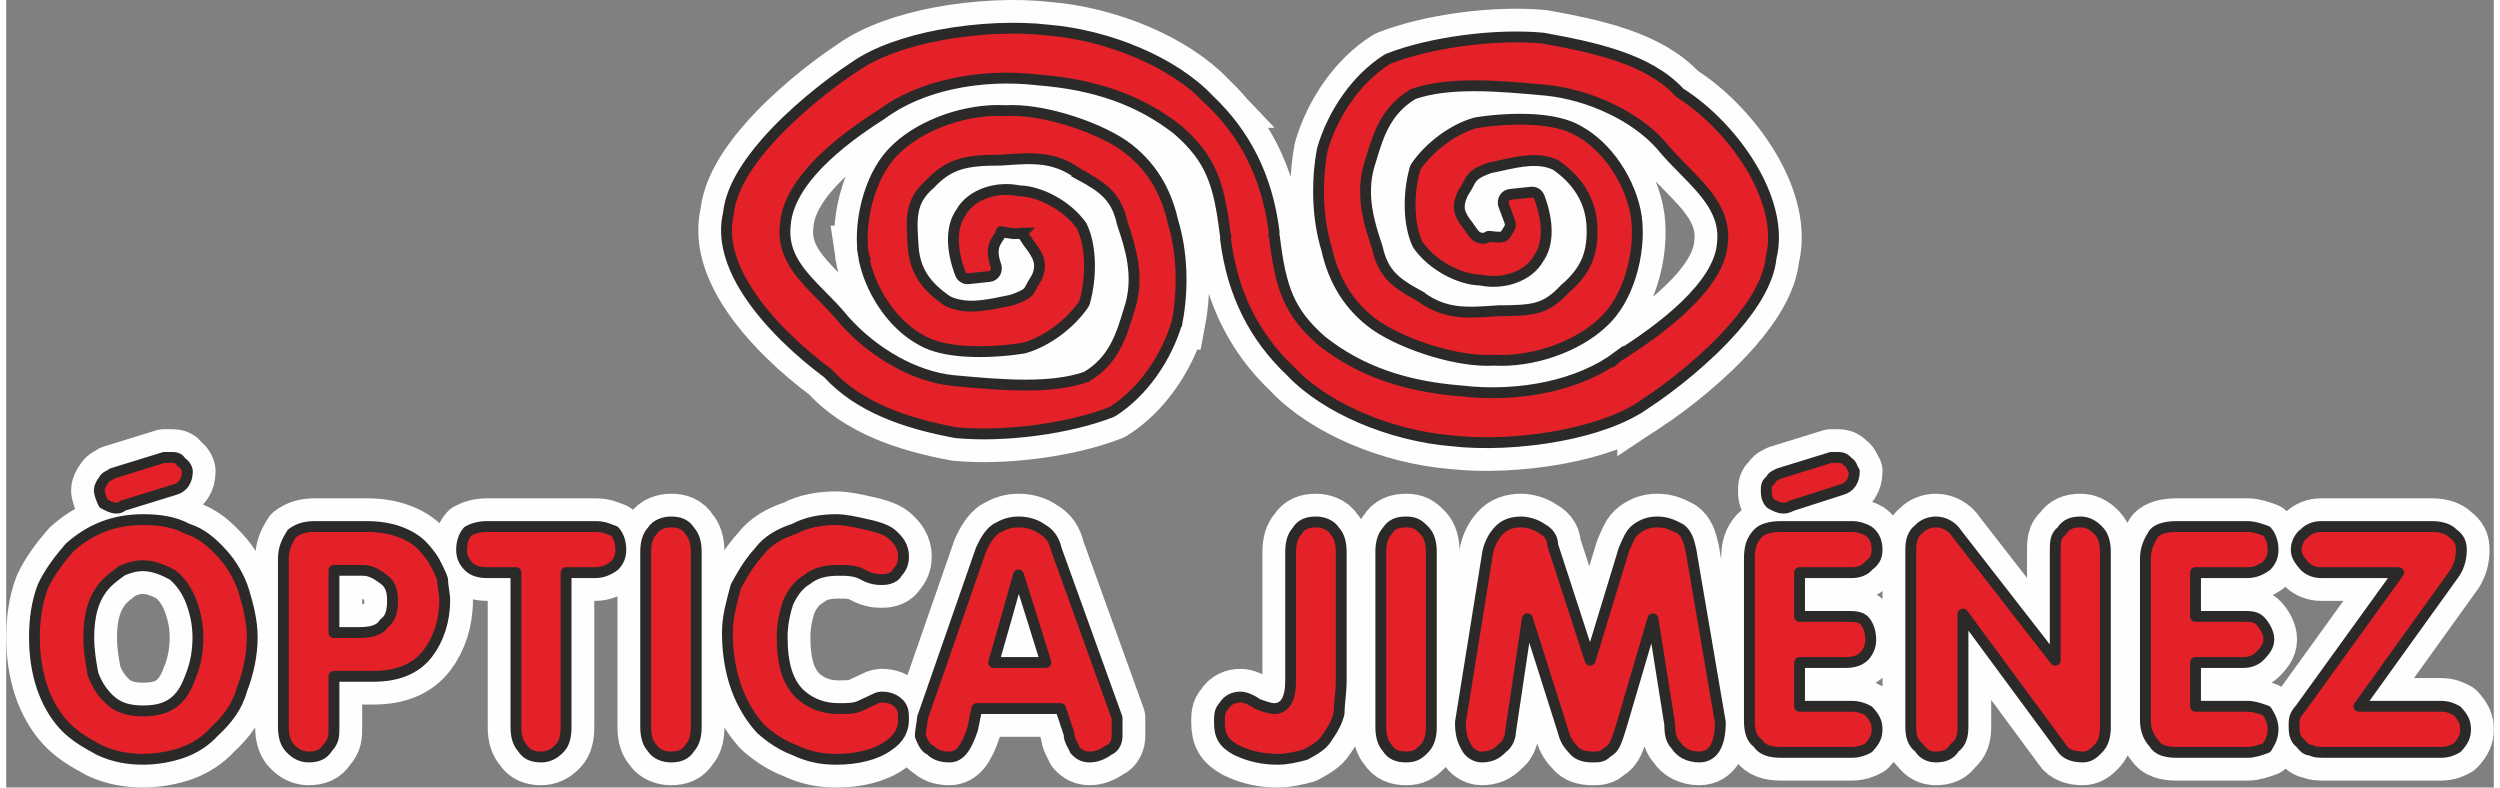
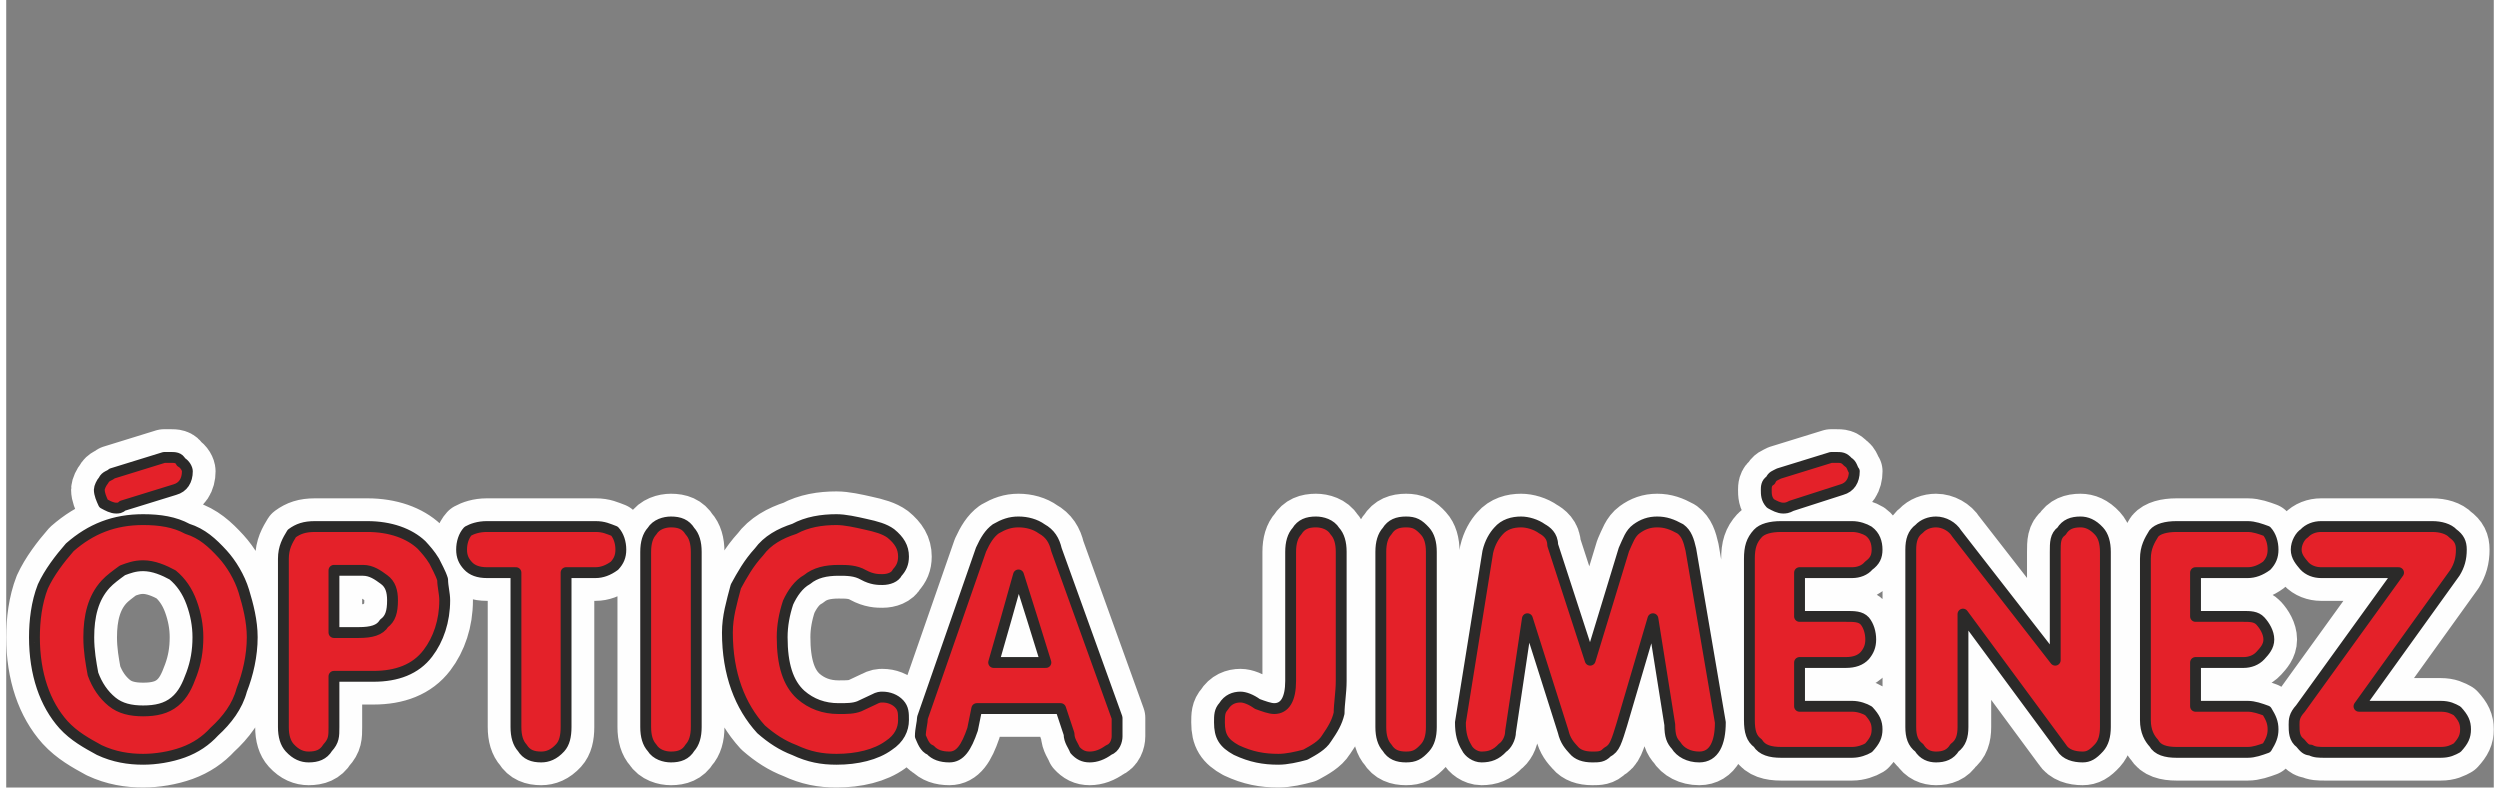
<svg xmlns="http://www.w3.org/2000/svg" xml:space="preserve" width="200px" height="63px" version="1.1" style="shape-rendering:geometricPrecision; text-rendering:geometricPrecision; image-rendering:optimizeQuality; fill-rule:evenodd; clip-rule:evenodd" viewBox="0 0 96334 30497">
  <rect x="0" y="0" width="96334" height="30497" fill="#808080" stroke="none" />
  <defs>
    <style type="text/css">
   
    .str3 {stroke:#2B2A29;stroke-width:420.25}
    .str1 {stroke:#FEFEFE;stroke-width:2185.3}
    .str2 {stroke:#2B2A29;stroke-width:420.25;stroke-linecap:round;stroke-linejoin:round}
    .str0 {stroke:#FEFEFE;stroke-width:2185.3;stroke-linecap:round;stroke-linejoin:round}
    .fil0 {fill:#FEFEFE}
    .fil2 {fill:#E42129}
    .fil1 {fill:#FEFEFE;fill-rule:nonzero}
    .fil3 {fill:#E42129;fill-rule:nonzero}
   
  </style>
  </defs>
  <g id="Capa_x0020_1">
    <path class="fil0 str0" d="M1093 24675c0,-625 81,-1339 326,-1964 245,-535 653,-1070 1044,-1517 816,-714 1713,-1071 2839,-1071 652,0 1223,90 1713,357 571,179 962,536 1370,982 326,357 653,892 816,1428 163,535 326,1160 326,1785 0,713 -163,1427 -408,2052 -163,625 -571,1160 -1060,1606 -327,357 -718,625 -1207,803 -490,179 -1061,268 -1550,268 -555,0 -1126,-89 -1697,-357 -489,-268 -979,-535 -1387,-982 -718,-803 -1125,-1963 -1125,-3390zm2104 0c0,535 82,981 163,1427 163,446 408,803 735,1071 326,268 734,357 1207,357 489,0 897,-89 1223,-357 327,-268 490,-625 653,-1071 163,-446 245,-892 245,-1427 0,-447 -82,-893 -245,-1339 -163,-446 -408,-803 -734,-1071 -327,-178 -734,-357 -1142,-357 -327,0 -555,89 -800,179 -245,178 -489,357 -652,535 -490,535 -653,1249 -653,2053zm898 -6336c0,0 2022,-625 2022,-625 82,0 163,0 245,0 163,0 326,0 408,179 163,89 245,267 245,357 0,356 -163,624 -490,713 0,0 -2023,625 -2023,625 -81,89 -163,89 -245,89 -162,0 -326,-89 -489,-178 -81,-179 -163,-357 -163,-536 0,-89 82,-267 163,-357 82,-178 245,-178 327,-267zm8597 7852c0,0 0,1964 0,1964 0,357 0,535 -245,803 -163,268 -408,357 -734,357 -245,0 -489,-89 -734,-357 -163,-179 -245,-446 -245,-803 0,0 0,-6514 0,-6514 0,-447 164,-714 326,-982 245,-179 490,-268 898,-268 0,0 2023,0 2023,0 897,0 1631,268 2104,714 163,179 327,357 490,625 82,178 244,446 326,714 0,267 81,535 81,803 0,803 -244,1517 -652,2052 -473,625 -1207,892 -2105,892 0,0 -1533,0 -1533,0zm0 -1695c0,0 963,0 963,0 489,0 815,-89 978,-357 245,-178 327,-446 327,-892 0,-357 -82,-625 -327,-803 -244,-179 -489,-357 -815,-357 0,0 -1126,0 -1126,0 0,0 0,2409 0,2409zm8989 -2320c0,0 0,5979 0,5979 0,357 -65,624 -228,803 -245,268 -490,357 -735,357 -326,0 -570,-89 -734,-357 -163,-179 -244,-446 -244,-803 0,0 0,-5979 0,-5979 0,0 -1126,0 -1126,0 -326,0 -571,-89 -734,-268 -163,-178 -245,-357 -245,-624 0,-268 82,-536 245,-714 163,-90 408,-179 734,-179 0,0 4209,0 4209,0 326,0 490,89 734,179 163,178 245,446 245,714 0,267 -82,446 -245,624 -244,179 -489,268 -734,268 0,0 -1142,0 -1142,0zm3083 5979c0,0 0,-6782 0,-6782 0,-357 82,-625 245,-803 163,-268 489,-357 734,-357 327,0 571,89 734,357 164,178 245,446 245,803 0,0 0,6782 0,6782 0,357 -81,624 -245,803 -163,268 -407,357 -734,357 -245,0 -571,-89 -734,-357 -163,-179 -245,-446 -245,-803zm3165 -3659c0,-625 164,-1160 327,-1785 244,-446 489,-892 897,-1338 326,-446 816,-714 1370,-893 490,-267 1061,-357 1632,-357 326,0 734,90 1125,179 408,89 735,178 979,357 327,268 490,535 490,892 0,268 -82,446 -245,625 -82,178 -326,268 -571,268 -163,0 -408,0 -734,-179 -310,-178 -636,-178 -963,-178 -489,0 -897,89 -1223,357 -327,178 -571,535 -734,892 -147,446 -229,892 -229,1339 0,1070 229,1784 718,2230 408,357 897,536 1468,536 327,0 571,0 800,-89 0,0 571,-268 571,-268 163,-89 245,-89 326,-89 245,0 489,89 653,267 163,179 163,357 163,625 0,357 -163,714 -571,981 -490,358 -1224,536 -2023,536 -571,0 -1061,-89 -1632,-357 -473,-179 -881,-446 -1289,-803 -815,-892 -1305,-2142 -1305,-3748zm12905 2945c0,0 -3247,0 -3247,0 0,0 -163,803 -163,803 -244,714 -489,1071 -897,1071 -326,0 -571,-89 -734,-268 -229,-89 -310,-357 -392,-535 0,-268 82,-536 82,-714 0,0 2267,-6514 2267,-6514 164,-357 327,-625 572,-804 310,-178 554,-267 880,-267 327,0 653,89 898,267 326,179 489,447 571,804 0,0 2349,6514 2349,6514 0,267 0,446 0,714 0,178 -82,446 -326,535 -245,179 -490,268 -735,268 -244,0 -407,-89 -570,-268 -66,-179 -229,-357 -229,-625 0,0 -326,-981 -326,-981zm-571 -1785c-343,-1124 -702,-2249 -1061,-3391 -309,1125 -636,2249 -962,3391 669,0 1338,0 2023,0zm11436 -4283c0,0 0,4997 0,4997 0,446 -81,892 -81,1249 -82,357 -245,625 -490,982 -163,267 -489,446 -816,625 -326,89 -717,178 -1044,178 -571,0 -1060,-89 -1631,-357 -489,-268 -653,-535 -653,-1071 0,-268 0,-446 164,-624 163,-268 407,-357 652,-357 163,0 408,89 652,267 245,90 490,179 653,179 408,0 636,-357 636,-1071 0,0 0,-4997 0,-4997 0,-357 82,-625 245,-803 163,-268 408,-357 734,-357 245,0 571,89 734,357 164,178 245,446 245,803zm1534 6782c0,0 0,-6782 0,-6782 0,-357 81,-625 244,-803 164,-268 408,-357 734,-357 327,0 490,89 734,357 164,178 245,446 245,803 0,0 0,6782 0,6782 0,357 -81,624 -245,803 -244,268 -407,357 -734,357 -326,0 -570,-89 -734,-357 -163,-179 -244,-446 -244,-803zm5677 -4194c0,0 -653,4372 -653,4372 0,268 -163,535 -310,625 -245,268 -489,357 -815,357 -245,0 -490,-179 -572,-357 -163,-268 -244,-536 -244,-982 0,0 1060,-6603 1060,-6603 82,-357 245,-625 408,-803 228,-268 555,-357 881,-357 245,0 571,89 816,267 163,90 408,268 408,625 0,0 1452,4462 1452,4462 0,0 1305,-4283 1305,-4283 163,-357 244,-625 489,-804 245,-178 490,-267 800,-267 326,0 570,89 897,267 245,179 326,447 408,804 0,0 1142,6692 1142,6692 0,803 -245,1339 -816,1339 -408,0 -734,-179 -897,-447 -164,-178 -245,-356 -245,-803 0,0 -653,-4104 -653,-4104 0,0 -1207,4104 -1207,4104 -82,268 -163,536 -244,714 -82,179 -164,268 -327,357 -163,179 -326,179 -571,179 -326,0 -571,-89 -718,-268 -163,-179 -326,-357 -408,-714 0,0 -1386,-4372 -1386,-4372zm10539 -1785c0,0 0,1695 0,1695 0,0 1794,0 1794,0 327,0 571,0 734,179 147,178 229,446 229,714 0,267 -82,446 -229,624 -163,179 -407,268 -734,268 0,0 -1794,0 -1794,0 0,0 0,1696 0,1696 0,0 2039,0 2039,0 245,0 489,89 636,178 245,268 327,446 327,714 0,268 -82,446 -327,714 -147,89 -391,178 -636,178 0,0 -2757,0 -2757,0 -408,0 -734,-89 -897,-357 -245,-178 -327,-446 -327,-892 0,0 0,-6246 0,-6246 0,-447 82,-714 327,-982 163,-179 489,-268 897,-268 0,0 2757,0 2757,0 245,0 489,89 636,179 245,178 327,446 327,714 0,267 -82,446 -327,624 -147,179 -391,268 -636,268 0,0 -2039,0 -2039,0zm-800 -3837c0,0 2023,-625 2023,-625 82,0 163,0 163,0 245,0 327,0 490,179 163,89 163,267 245,357 0,356 -163,624 -490,713 0,0 -1941,625 -1941,625 -164,89 -245,89 -326,89 -164,0 -327,-89 -490,-178 -163,-179 -163,-357 -163,-536 0,-89 0,-267 163,-357 82,-178 163,-178 326,-267zm7129 5443c0,0 0,4373 0,4373 0,357 -81,624 -326,803 -163,268 -408,357 -718,357 -244,0 -489,-89 -652,-357 -245,-179 -326,-446 -326,-803 0,0 0,-6871 0,-6871 0,-357 81,-625 326,-804 163,-178 408,-267 652,-267 310,0 637,178 800,446 0,0 3817,4908 3817,4908 0,0 0,-4194 0,-4194 0,-357 0,-625 245,-803 163,-268 408,-357 734,-357 229,0 473,89 718,357 163,178 245,446 245,803 0,0 0,6782 0,6782 0,357 -82,624 -245,803 -245,268 -408,357 -636,357 -326,0 -653,-89 -816,-357 0,0 -3818,-5176 -3818,-5176zm9006 -1606c0,0 0,1695 0,1695 0,0 1860,0 1860,0 245,0 489,0 652,179 163,178 327,446 327,714 0,267 -164,446 -327,624 -163,179 -407,268 -652,268 0,0 -1860,0 -1860,0 0,0 0,1696 0,1696 0,0 2023,0 2023,0 245,0 489,89 734,178 163,268 245,446 245,714 0,268 -82,446 -245,714 -245,89 -489,178 -734,178 0,0 -2757,0 -2757,0 -408,0 -734,-89 -881,-357 -163,-178 -326,-446 -326,-892 0,0 0,-6246 0,-6246 0,-447 163,-714 326,-982 147,-179 473,-268 881,-268 0,0 2757,0 2757,0 245,0 489,89 734,179 163,178 245,446 245,714 0,267 -82,446 -245,624 -245,179 -489,268 -734,268 0,0 -2023,0 -2023,0zm6330 5176c0,0 3165,0 3165,0 310,0 473,89 636,178 245,268 326,446 326,714 0,268 -81,446 -326,714 -163,89 -326,178 -636,178 0,0 -4470,0 -4470,0 -245,0 -408,0 -571,-89 -163,0 -245,-89 -392,-268 -245,-178 -245,-446 -245,-714 0,-178 0,-357 245,-624 0,0 3801,-5265 3801,-5265 0,0 -3001,0 -3001,0 -245,0 -490,-89 -653,-268 -147,-178 -310,-357 -310,-624 0,-268 163,-536 310,-625 163,-179 408,-268 653,-268 0,0 4306,0 4306,0 327,0 637,89 800,268 245,178 326,357 326,625 0,357 -81,624 -245,892 0,0 -3719,5176 -3719,5176z" />
-     <path class="fil1 str1" d="M38232 9619c-28,164 -8,369 90,650 12,29 20,60 23,93 16,173 -104,328 -269,345l-810 86c-133,18 -265,-59 -317,-196 -179,-473 -269,-925 -269,-1320 0,-414 98,-775 293,-1047 198,-359 550,-615 957,-758 404,-143 870,-174 1292,-83 407,6 880,153 1315,393 428,236 827,567 1097,948 11,15 20,31 28,48 179,379 272,864 287,1368 16,523 -50,1074 -185,1551l0 0c-9,32 -24,64 -43,93 -237,349 -596,724 -1023,1038 -371,273 -795,504 -1237,637 -18,7 -37,12 -57,15 -623,101 -1490,174 -2294,118 -626,-43 -1221,-166 -1651,-414 -589,-313 -1090,-810 -1472,-1373 -424,-625 -706,-1338 -799,-1978l1 0 -1 -3c-93,-686 -15,-1526 232,-2299 220,-694 579,-1342 1073,-1790l7 -6c491,-462 1180,-856 1942,-1117 718,-245 1507,-374 2260,-333 682,-39 1506,98 2291,327 872,254 1706,625 2251,994 8,5 16,10 24,15 526,371 939,813 1255,1314 312,496 526,1049 658,1645 172,553 278,1194 308,1866 28,655 -15,1341 -140,2002l-1 0c-2,11 -5,21 -8,32 -186,640 -517,1353 -986,2002 -401,558 -906,1071 -1509,1453l0 0c-15,9 -32,18 -49,24 -803,316 -1839,563 -2913,706 -1049,139 -2135,181 -3076,94l0 0c-8,-1 -16,-2 -25,-3 -963,-177 -1903,-421 -2751,-786 -850,-366 -1611,-853 -2214,-1517 -1002,-739 -2313,-1911 -3133,-3202 -613,-967 -955,-2005 -713,-2999 87,-872 658,-1812 1424,-2694 1034,-1191 2433,-2294 3439,-2958l0 0c832,-588 2038,-998 3317,-1240 1451,-274 3003,-335 4201,-194 1132,93 2378,402 3512,891 1055,454 2018,1064 2716,1801l-1 0c701,665 1263,1411 1684,2256 423,848 702,1794 836,2853 6,45 2,88 -9,129 12,29 21,60 25,93 119,967 257,1700 527,2324 265,610 664,1133 1311,1696 745,585 1553,1025 2441,1339 893,315 1870,506 2947,590l0 0 10 1c1107,131 2276,82 3366,-159 1009,-223 1948,-611 2699,-1172l0 1c6,-5 12,-9 18,-13 807,-512 1791,-1189 2590,-1959 768,-740 1361,-1559 1435,-2377l0 0 1 -11c151,-1203 -659,-2024 -1489,-2867 -303,-307 -609,-617 -882,-954 -496,-563 -1179,-1046 -1942,-1412 -793,-380 -1666,-634 -2503,-721 -6,0 -13,0 -20,-1 -928,-86 -1877,-172 -2770,-172 -865,0 -1677,80 -2365,320 -1060,626 -1357,1606 -1628,2504 -34,111 -68,223 -93,303l-1 6c-152,559 -151,1099 -76,1610 78,520 235,1020 393,1480 6,15 11,31 14,47 110,501 289,844 544,1116 266,283 630,507 1089,753l0 1c12,6 23,14 34,22 954,697 1794,637 2904,557l72 -5c12,-2 25,-3 38,-3 674,0 1147,-14 1529,-126 365,-108 674,-316 1045,-709l1 0c7,-7 14,-14 22,-21 413,-357 690,-715 852,-1116 160,-398 211,-852 176,-1403l-1 -9c-36,-457 -179,-877 -411,-1251 -240,-388 -577,-727 -989,-1009 -643,-307 -1391,-141 -2107,17 -144,32 -287,64 -448,95 -605,219 -674,346 -808,597 -59,109 -126,235 -230,389 -123,268 -159,471 -127,648 33,185 145,369 314,585 8,9 16,20 23,30 276,408 335,481 618,476 88,-1 146,-76 166,-76l0 0c12,0 24,0 36,2 280,37 438,45 526,10 65,-27 125,-113 213,-268l0 0c5,-9 11,-18 18,-27 94,-133 48,-252 -66,-542 -39,-100 -84,-215 -134,-358 -12,-29 -20,-60 -23,-94 -16,-173 104,-328 268,-345l811 -85c132,-19 265,58 317,195 179,473 268,925 268,1321 0,413 -97,774 -292,1046 -199,359 -550,615 -958,759 -403,142 -870,174 -1292,82 -407,-6 -879,-152 -1314,-392 -429,-237 -827,-568 -1097,-948 -11,-15 -20,-31 -28,-49 -180,-379 -272,-863 -287,-1367 -16,-524 49,-1075 185,-1551l0 0c9,-33 23,-64 43,-93 236,-350 596,-724 1022,-1039 371,-273 795,-504 1237,-636 18,-7 37,-12 57,-16 624,-101 1490,-173 2294,-118 627,44 1221,166 1652,414 588,314 1090,810 1472,1373 424,625 705,1339 798,1978l0 0 0 3c93,686 15,1526 -231,2299 -221,694 -579,1342 -1074,1790l-7 6c-491,463 -1179,856 -1942,1117 -718,246 -1506,374 -2260,333 -681,40 -1505,-98 -2291,-327 -871,-254 -1705,-624 -2250,-994 -9,-4 -17,-9 -24,-15 -526,-370 -939,-812 -1255,-1313 -312,-497 -527,-1049 -658,-1646 -172,-552 -278,-1194 -308,-1866 -28,-655 15,-1341 140,-2002l0 0c2,-10 5,-21 8,-31 186,-640 518,-1354 986,-2003 402,-557 907,-1070 1510,-1452l0 0c15,-10 32,-18 49,-25 802,-316 1839,-562 2913,-705 1048,-140 2134,-182 3076,-95l0 0c8,1 16,2 24,4 953,175 1962,369 2888,686 933,318 1776,760 2388,1427 1091,687 2173,1816 2864,3043 623,1105 935,2299 671,3345 -86,873 -657,1813 -1424,2696 -1033,1191 -2433,2295 -3439,2959l0 -1c-831,589 -2038,999 -3316,1240 -1452,275 -3004,335 -4201,195 -1133,-93 -2378,-403 -3513,-891 -1054,-454 -2017,-1064 -2715,-1801l0 -1c-701,-664 -1263,-1411 -1683,-2255 -423,-849 -702,-1795 -836,-2854 -6,-45 -2,-88 9,-129 -12,-28 -21,-59 -25,-92 -120,-968 -258,-1701 -528,-2324 -264,-611 -663,-1134 -1310,-1696 -745,-586 -1554,-1025 -2441,-1339 -893,-316 -1871,-506 -2947,-591l0 0 -11 -1c-1106,-131 -2276,-82 -3365,159 -1010,223 -1948,611 -2699,1172l0 0c-6,4 -13,8 -19,13 -804,510 -1707,1157 -2425,1896 -692,711 -1209,1504 -1284,2328l0 0 -1 11c-152,1201 599,1962 1398,2772 294,297 594,601 867,939 541,614 1240,1191 2022,1623 691,382 1447,650 2214,731l19 1c929,86 1878,172 2771,172 865,0 1677,-80 2365,-319 1059,-626 1356,-1607 1628,-2504 34,-112 67,-224 92,-303l2 -7c151,-559 151,-1099 75,-1610 -77,-520 -235,-1020 -393,-1480 -5,-15 -10,-31 -14,-47 -109,-501 -288,-844 -544,-1116 -266,-283 -629,-506 -1089,-753l1 -1c-12,-6 -23,-13 -35,-21 -953,-698 -1793,-638 -2904,-558l-71 5c-13,2 -26,3 -39,3 -673,0 -1185,31 -1613,162 -412,127 -763,353 -1136,747l-1 0c-6,7 -14,14 -21,21 -764,660 -720,1316 -647,2383l4 62 1 10c36,462 165,843 383,1172 221,334 538,625 946,902 687,329 1436,176 2179,23 80,-16 159,-32 307,-61 597,-215 636,-288 744,-493 53,-101 118,-223 223,-381 116,-257 132,-468 81,-658 -57,-214 -196,-424 -372,-649 -8,-9 -16,-20 -24,-31 -42,-62 -83,-124 -119,-179 -4,-5 -8,-10 -11,-16 -82,-125 -122,-185 -125,-187l1 -1 -1 0c-17,-10 -20,12 -91,15 -72,2 -161,6 -227,6l0 0c-12,0 -24,-1 -37,-3 -73,-9 -174,-26 -263,-40 -7,-1 -15,-1 -23,-3 -101,-16 -152,-29 -165,-30l-4 2c-35,11 12,31 -42,126l-31 55 0 0c-6,10 -11,19 -18,27 -98,139 -178,277 -205,436z" />
    <path class="fil2 str2" d="M1093 24675c0,-625 81,-1339 326,-1964 245,-535 653,-1070 1044,-1517 816,-714 1713,-1071 2839,-1071 652,0 1223,90 1713,357 571,179 962,536 1370,982 326,357 653,892 816,1428 163,535 326,1160 326,1785 0,713 -163,1427 -408,2052 -163,625 -571,1160 -1060,1606 -327,357 -718,625 -1207,803 -490,179 -1061,268 -1550,268 -555,0 -1126,-89 -1697,-357 -489,-268 -979,-535 -1387,-982 -718,-803 -1125,-1963 -1125,-3390zm2104 0c0,535 82,981 163,1427 163,446 408,803 735,1071 326,268 734,357 1207,357 489,0 897,-89 1223,-357 327,-268 490,-625 653,-1071 163,-446 245,-892 245,-1427 0,-447 -82,-893 -245,-1339 -163,-446 -408,-803 -734,-1071 -327,-178 -734,-357 -1142,-357 -327,0 -555,89 -800,179 -245,178 -489,357 -652,535 -490,535 -653,1249 -653,2053zm898 -6336c0,0 2022,-625 2022,-625 82,0 164,0 245,0 163,0 326,0 408,179 163,89 245,267 245,357 0,356 -163,624 -490,713 0,0 -2023,625 -2023,625 -81,89 -163,89 -245,89 -162,0 -326,-89 -489,-178 -81,-179 -163,-357 -163,-536 0,-89 82,-267 163,-357 82,-178 245,-178 327,-267zm8597 7852c0,0 0,1964 0,1964 0,357 0,535 -245,803 -163,268 -408,357 -734,357 -245,0 -489,-89 -734,-357 -163,-179 -245,-446 -245,-803 0,0 0,-6514 0,-6514 0,-447 164,-714 326,-982 245,-179 490,-268 898,-268 0,0 2023,0 2023,0 897,0 1631,268 2104,714 163,179 327,357 490,625 82,178 244,446 326,714 0,267 81,535 81,803 0,803 -244,1517 -652,2052 -473,625 -1207,892 -2105,892 0,0 -1533,0 -1533,0zm0 -1695c0,0 963,0 963,0 489,0 815,-89 978,-357 245,-178 327,-446 327,-892 0,-357 -82,-625 -327,-803 -244,-179 -489,-357 -815,-357 0,0 -1126,0 -1126,0 0,0 0,2409 0,2409zm8989 -2320c0,0 0,5979 0,5979 0,357 -65,624 -228,803 -245,268 -490,357 -735,357 -326,0 -570,-89 -734,-357 -163,-179 -244,-446 -244,-803 0,0 0,-5979 0,-5979 0,0 -1126,0 -1126,0 -326,0 -571,-89 -734,-268 -163,-178 -245,-357 -245,-624 0,-268 82,-536 245,-714 163,-90 408,-179 734,-179 0,0 4209,0 4209,0 326,0 490,89 734,179 163,178 245,446 245,714 0,267 -82,446 -245,624 -244,179 -489,268 -734,268 0,0 -1142,0 -1142,0zm3083 5979c0,0 0,-6782 0,-6782 0,-357 82,-625 245,-803 163,-268 489,-357 734,-357 327,0 571,89 734,357 164,178 245,446 245,803 0,0 0,6782 0,6782 0,357 -81,624 -245,803 -163,268 -407,357 -734,357 -245,0 -571,-89 -734,-357 -163,-179 -245,-446 -245,-803zm3165 -3659c0,-625 164,-1160 327,-1785 244,-446 489,-892 897,-1338 326,-446 816,-714 1370,-893 490,-267 1061,-357 1632,-357 326,0 734,90 1125,179 408,89 735,178 979,357 327,268 490,535 490,892 0,268 -82,446 -245,625 -82,178 -326,268 -571,268 -163,0 -408,0 -734,-179 -310,-178 -636,-178 -963,-178 -489,0 -897,89 -1223,357 -326,178 -571,535 -734,892 -147,446 -229,892 -229,1339 0,1070 229,1784 718,2230 408,357 897,536 1468,536 327,0 571,0 800,-89 0,0 571,-268 571,-268 163,-89 245,-89 326,-89 245,0 489,89 653,267 163,179 163,357 163,625 0,357 -163,714 -571,981 -490,358 -1224,536 -2023,536 -571,0 -1061,-89 -1632,-357 -473,-179 -881,-446 -1289,-803 -815,-892 -1305,-2142 -1305,-3748zm12905 2945c0,0 -3247,0 -3247,0 0,0 -163,803 -163,803 -244,714 -489,1071 -897,1071 -326,0 -571,-89 -734,-268 -229,-89 -310,-357 -392,-535 0,-268 82,-536 82,-714 0,0 2268,-6514 2268,-6514 163,-357 326,-625 571,-804 310,-178 554,-267 880,-267 327,0 653,89 898,267 326,179 489,447 571,804 0,0 2349,6514 2349,6514 0,267 0,446 0,714 0,178 -82,446 -326,535 -245,179 -490,268 -735,268 -244,0 -407,-89 -570,-268 -66,-179 -229,-357 -229,-625 0,0 -326,-981 -326,-981zm-571 -1785c-343,-1124 -702,-2249 -1061,-3391 -309,1125 -636,2249 -962,3391 669,0 1338,0 2023,0zm11436 -4283c0,0 0,4997 0,4997 0,446 -81,892 -81,1249 -82,357 -245,625 -490,982 -163,267 -489,446 -816,625 -326,89 -717,178 -1044,178 -571,0 -1060,-89 -1631,-357 -489,-268 -653,-535 -653,-1071 0,-268 0,-446 164,-624 163,-268 407,-357 652,-357 163,0 408,89 652,267 245,90 490,179 653,179 408,0 636,-357 636,-1071 0,0 0,-4997 0,-4997 0,-357 82,-625 245,-803 163,-268 408,-357 734,-357 245,0 571,89 734,357 164,178 245,446 245,803zm1534 6782c0,0 0,-6782 0,-6782 0,-357 81,-625 244,-803 164,-268 408,-357 734,-357 327,0 490,89 734,357 164,178 245,446 245,803 0,0 0,6782 0,6782 0,357 -81,624 -245,803 -244,268 -407,357 -734,357 -326,0 -570,-89 -734,-357 -163,-179 -244,-446 -244,-803zm5677 -4194c0,0 -653,4372 -653,4372 0,268 -163,535 -310,625 -245,268 -489,357 -815,357 -245,0 -490,-179 -572,-357 -163,-268 -244,-536 -244,-982 0,0 1060,-6603 1060,-6603 82,-357 245,-625 408,-803 228,-268 555,-357 881,-357 245,0 571,89 816,267 163,90 408,268 408,625 0,0 1452,4462 1452,4462 0,0 1305,-4283 1305,-4283 163,-357 244,-625 489,-804 245,-178 490,-267 800,-267 326,0 570,89 897,267 245,179 326,447 408,804 0,0 1142,6692 1142,6692 0,803 -245,1339 -816,1339 -408,0 -734,-179 -897,-447 -164,-178 -245,-356 -245,-803 0,0 -653,-4104 -653,-4104 0,0 -1207,4104 -1207,4104 -82,268 -163,536 -244,714 -82,179 -164,268 -327,357 -163,179 -326,179 -571,179 -326,0 -571,-89 -718,-268 -163,-179 -326,-357 -408,-714 0,0 -1386,-4372 -1386,-4372zm10539 -1785c0,0 0,1695 0,1695 0,0 1794,0 1794,0 327,0 571,0 734,179 147,178 229,446 229,714 0,267 -82,446 -229,624 -163,179 -407,268 -734,268 0,0 -1794,0 -1794,0 0,0 0,1696 0,1696 0,0 2039,0 2039,0 245,0 489,89 636,178 245,268 327,446 327,714 0,268 -82,446 -327,714 -147,89 -391,178 -636,178 0,0 -2757,0 -2757,0 -408,0 -734,-89 -897,-357 -245,-178 -327,-446 -327,-892 0,0 0,-6246 0,-6246 0,-447 82,-714 327,-982 163,-179 489,-268 897,-268 0,0 2757,0 2757,0 245,0 489,89 636,179 245,178 327,446 327,714 0,267 -82,446 -327,624 -147,179 -391,268 -636,268 0,0 -2039,0 -2039,0zm-800 -3837c0,0 2023,-625 2023,-625 82,0 163,0 163,0 245,0 327,0 490,179 163,89 163,267 245,357 0,356 -163,624 -490,713 0,0 -1941,625 -1941,625 -164,89 -245,89 -326,89 -164,0 -327,-89 -490,-178 -163,-179 -163,-357 -163,-536 0,-89 0,-267 163,-357 82,-178 163,-178 326,-267zm7129 5443c0,0 0,4373 0,4373 0,357 -81,624 -326,803 -163,268 -408,357 -718,357 -244,0 -489,-89 -652,-357 -245,-179 -326,-446 -326,-803 0,0 0,-6871 0,-6871 0,-357 81,-625 326,-804 163,-178 408,-267 652,-267 310,0 637,178 800,446 0,0 3817,4908 3817,4908 0,0 0,-4194 0,-4194 0,-357 0,-625 245,-803 163,-268 408,-357 734,-357 229,0 473,89 718,357 163,178 245,446 245,803 0,0 0,6782 0,6782 0,357 -82,624 -245,803 -245,268 -408,357 -636,357 -326,0 -653,-89 -816,-357 0,0 -3818,-5176 -3818,-5176zm9006 -1606c0,0 0,1695 0,1695 0,0 1860,0 1860,0 245,0 489,0 652,179 163,178 327,446 327,714 0,267 -164,446 -327,624 -163,179 -407,268 -652,268 0,0 -1860,0 -1860,0 0,0 0,1696 0,1696 0,0 2023,0 2023,0 245,0 489,89 734,178 163,268 245,446 245,714 0,268 -82,446 -245,714 -245,89 -489,178 -734,178 0,0 -2757,0 -2757,0 -408,0 -734,-89 -881,-357 -163,-178 -326,-446 -326,-892 0,0 0,-6246 0,-6246 0,-447 163,-714 326,-982 147,-179 473,-268 881,-268 0,0 2757,0 2757,0 245,0 489,89 734,179 163,178 245,446 245,714 0,267 -82,446 -245,624 -245,179 -489,268 -734,268 0,0 -2023,0 -2023,0zm6330 5176c0,0 3165,0 3165,0 310,0 473,89 636,178 245,268 326,446 326,714 0,268 -81,446 -326,714 -163,89 -326,178 -636,178 0,0 -4470,0 -4470,0 -245,0 -408,0 -571,-89 -163,0 -245,-89 -392,-268 -245,-178 -245,-446 -245,-714 0,-178 0,-357 245,-624 0,0 3801,-5265 3801,-5265 0,0 -3001,0 -3001,0 -245,0 -490,-89 -653,-268 -147,-178 -310,-357 -310,-624 0,-268 163,-536 310,-625 163,-179 408,-268 653,-268 0,0 4306,0 4306,0 327,0 637,89 800,268 245,178 326,357 326,625 0,357 -81,624 -245,892 0,0 -3719,5176 -3719,5176z" />
-     <path class="fil3 str3" d="M38232 9619c-28,164 -8,369 90,650 12,29 20,60 23,93 16,173 -104,328 -269,345l-810 86c-133,18 -265,-59 -317,-196 -179,-473 -269,-925 -269,-1320 0,-414 98,-775 293,-1047 198,-359 550,-615 957,-758 404,-143 870,-174 1292,-83 407,6 880,153 1315,393 428,236 827,567 1097,948 11,15 20,31 28,48 179,379 272,864 287,1368 16,523 -50,1074 -185,1551l0 0c-9,32 -24,64 -43,93 -237,349 -596,724 -1023,1038 -371,273 -795,504 -1237,637 -18,7 -37,12 -57,15 -623,101 -1490,174 -2294,118 -626,-43 -1221,-166 -1651,-414 -589,-313 -1090,-810 -1472,-1373 -424,-625 -706,-1338 -799,-1978l1 0 -1 -3c-93,-686 -15,-1526 232,-2299 220,-694 579,-1342 1073,-1790l7 -6c491,-462 1180,-856 1942,-1117 718,-245 1507,-374 2260,-333 682,-39 1506,98 2291,327 872,254 1706,625 2251,994 8,5 16,10 24,15 526,371 939,813 1255,1314 312,496 526,1049 658,1645 172,553 278,1194 308,1866 28,655 -15,1341 -140,2002l-1 0c-2,11 -5,21 -8,32 -186,640 -517,1353 -986,2002 -401,558 -906,1071 -1509,1453l0 0c-15,9 -32,18 -49,24 -803,316 -1839,563 -2913,706 -1049,139 -2135,181 -3076,94l0 0c-8,-1 -16,-2 -25,-3 -963,-177 -1903,-421 -2751,-786 -850,-366 -1611,-854 -2214,-1517 -1002,-739 -2313,-1911 -3133,-3202 -613,-967 -955,-2005 -713,-2999 87,-872 658,-1812 1424,-2694 1034,-1191 2433,-2294 3439,-2958l0 0c832,-588 2038,-998 3317,-1240 1451,-274 3003,-335 4201,-194 1132,93 2378,402 3512,891 1055,454 2018,1064 2716,1801l-1 0c701,665 1264,1411 1684,2256 423,848 702,1794 836,2853 6,45 2,88 -9,129 12,29 21,60 25,93 119,967 257,1700 527,2324 265,610 664,1133 1311,1696 745,585 1553,1025 2441,1339 893,315 1870,506 2947,590l0 0 10 1c1107,131 2276,82 3366,-159 1009,-223 1948,-611 2699,-1172l0 1c6,-5 12,-9 18,-13 807,-512 1791,-1189 2590,-1959 768,-740 1361,-1559 1435,-2377l0 0 1 -11c151,-1203 -659,-2024 -1489,-2867 -303,-307 -609,-617 -882,-954 -496,-563 -1179,-1046 -1942,-1412 -793,-380 -1666,-634 -2503,-721 -6,0 -13,0 -20,-1 -928,-86 -1877,-172 -2770,-172 -865,0 -1677,80 -2365,320 -1060,626 -1357,1606 -1628,2504 -34,111 -68,223 -93,303l-1 6c-152,559 -151,1099 -76,1610 78,520 235,1020 393,1480 6,15 11,31 14,47 110,501 289,844 544,1116 266,283 630,507 1089,753l0 1c12,6 23,14 34,22 954,697 1794,637 2904,557l72 -5c12,-2 25,-3 38,-3 674,0 1147,-14 1529,-126 365,-108 674,-316 1045,-709l1 0c7,-7 14,-14 22,-21 413,-357 690,-715 852,-1116 160,-398 211,-852 176,-1403l-1 -9c-36,-457 -179,-877 -411,-1251 -240,-388 -577,-727 -989,-1009 -643,-307 -1391,-141 -2107,17 -144,32 -287,64 -448,95 -605,219 -674,346 -808,597 -59,109 -126,235 -230,389 -123,267 -159,471 -127,648 33,185 145,369 314,585 8,9 16,20 23,30 276,408 335,481 618,476 88,-1 146,-76 166,-76l0 0c12,0 24,0 36,2 280,37 438,45 526,10 65,-27 125,-113 213,-268l0 0c5,-9 11,-18 18,-27 94,-133 48,-252 -66,-542 -39,-100 -84,-215 -134,-358 -12,-29 -20,-60 -23,-94 -16,-173 104,-328 268,-345l811 -85c132,-19 265,58 317,195 179,473 268,925 268,1321 0,413 -97,774 -292,1046 -199,359 -550,615 -958,759 -403,142 -870,174 -1292,82 -407,-6 -879,-152 -1314,-392 -429,-237 -827,-568 -1097,-948 -11,-15 -20,-31 -28,-49 -180,-379 -272,-863 -287,-1367 -16,-524 49,-1075 185,-1551l0 0c9,-33 23,-64 43,-93 236,-350 596,-724 1022,-1039 371,-273 795,-504 1237,-636 18,-7 37,-12 57,-16 624,-101 1490,-173 2294,-118 627,44 1221,166 1652,414 588,314 1090,810 1472,1373 424,625 705,1339 798,1978l0 0 0 3c93,686 15,1526 -231,2299 -221,694 -579,1342 -1074,1790l-7 6c-491,463 -1179,856 -1942,1117 -718,246 -1506,374 -2260,333 -681,40 -1505,-98 -2291,-327 -871,-254 -1705,-624 -2250,-994 -9,-4 -17,-9 -24,-15 -526,-370 -939,-812 -1255,-1313 -312,-497 -527,-1049 -658,-1646 -172,-552 -278,-1194 -308,-1866 -28,-655 15,-1341 140,-2002l0 0c2,-10 5,-21 8,-31 186,-640 518,-1354 986,-2003 402,-557 907,-1070 1510,-1452l0 0c15,-10 32,-18 49,-25 802,-316 1839,-562 2913,-705 1048,-140 2134,-182 3076,-95l0 0c8,1 16,2 24,4 953,175 1962,369 2888,686 933,318 1776,760 2388,1427 1091,687 2173,1816 2864,3043 623,1105 935,2299 671,3345 -86,873 -657,1813 -1424,2696 -1033,1191 -2433,2295 -3439,2959l0 -1c-831,589 -2038,999 -3316,1240 -1452,275 -3004,335 -4201,195 -1133,-93 -2378,-403 -3513,-891 -1054,-454 -2017,-1064 -2715,-1801l0 -1c-701,-664 -1263,-1411 -1683,-2255 -423,-849 -702,-1795 -836,-2854 -6,-45 -2,-88 9,-129 -12,-28 -21,-59 -25,-92 -120,-968 -258,-1701 -528,-2324 -264,-611 -663,-1134 -1310,-1696 -745,-586 -1554,-1025 -2441,-1339 -893,-316 -1871,-506 -2947,-591l0 0 -11 -1c-1106,-131 -2276,-82 -3365,159 -1010,223 -1948,611 -2699,1172l0 0c-6,4 -13,8 -19,13 -804,510 -1707,1157 -2425,1896 -692,711 -1209,1504 -1284,2328l0 0 -1 11c-152,1201 599,1962 1398,2772 294,297 594,601 867,939 541,614 1240,1191 2022,1623 691,382 1447,650 2214,731l19 1c929,86 1878,172 2771,172 865,0 1677,-80 2365,-319 1059,-626 1356,-1607 1628,-2504 34,-112 67,-224 92,-303l2 -7c151,-559 151,-1099 75,-1610 -77,-520 -235,-1020 -393,-1480 -5,-15 -10,-31 -14,-47 -109,-501 -288,-844 -544,-1116 -266,-283 -629,-506 -1089,-753l1 -1c-12,-6 -23,-13 -35,-21 -953,-698 -1793,-638 -2904,-558l-71 5c-13,2 -26,3 -39,3 -673,0 -1185,31 -1613,162 -412,127 -763,353 -1136,747l-1 0c-6,7 -14,14 -21,21 -764,660 -720,1316 -647,2383l4 62 1 10c36,462 165,843 383,1172 221,334 538,625 946,902 687,329 1436,176 2179,23 80,-16 159,-32 307,-61 597,-215 636,-288 744,-493 53,-101 118,-223 223,-381 116,-257 132,-468 81,-658 -57,-214 -196,-424 -372,-649 -8,-9 -16,-20 -24,-31 -42,-62 -83,-124 -119,-179 -4,-5 -8,-10 -11,-16 -82,-125 -122,-185 -125,-187l1 -1 -1 0c-17,-10 -20,12 -91,15 -72,2 -161,6 -227,6l0 0c-12,0 -24,-1 -37,-3 -73,-9 -174,-26 -263,-40 -7,-1 -15,-1 -23,-3 -101,-16 -152,-29 -165,-30l-4 2c-35,11 12,31 -42,126l-31 55 0 0c-6,10 -11,19 -18,27 -98,139 -178,277 -205,436z" />
  </g>
</svg>